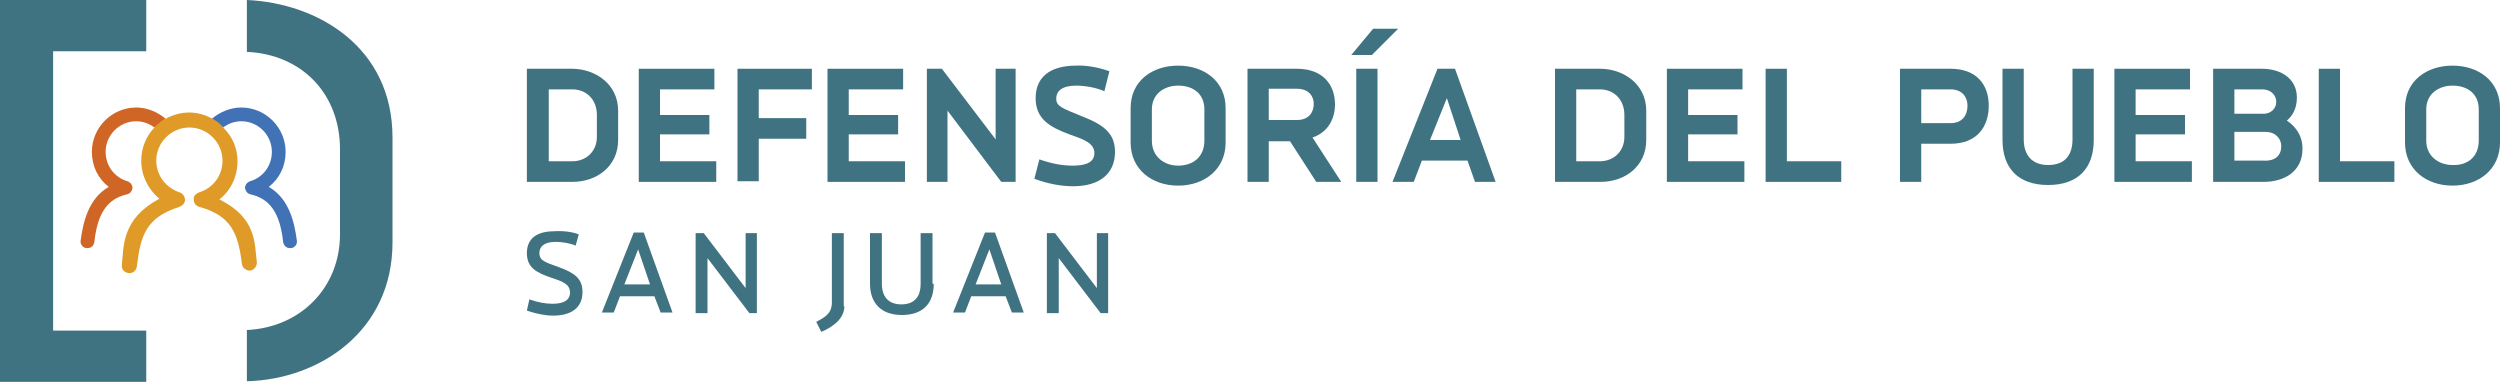
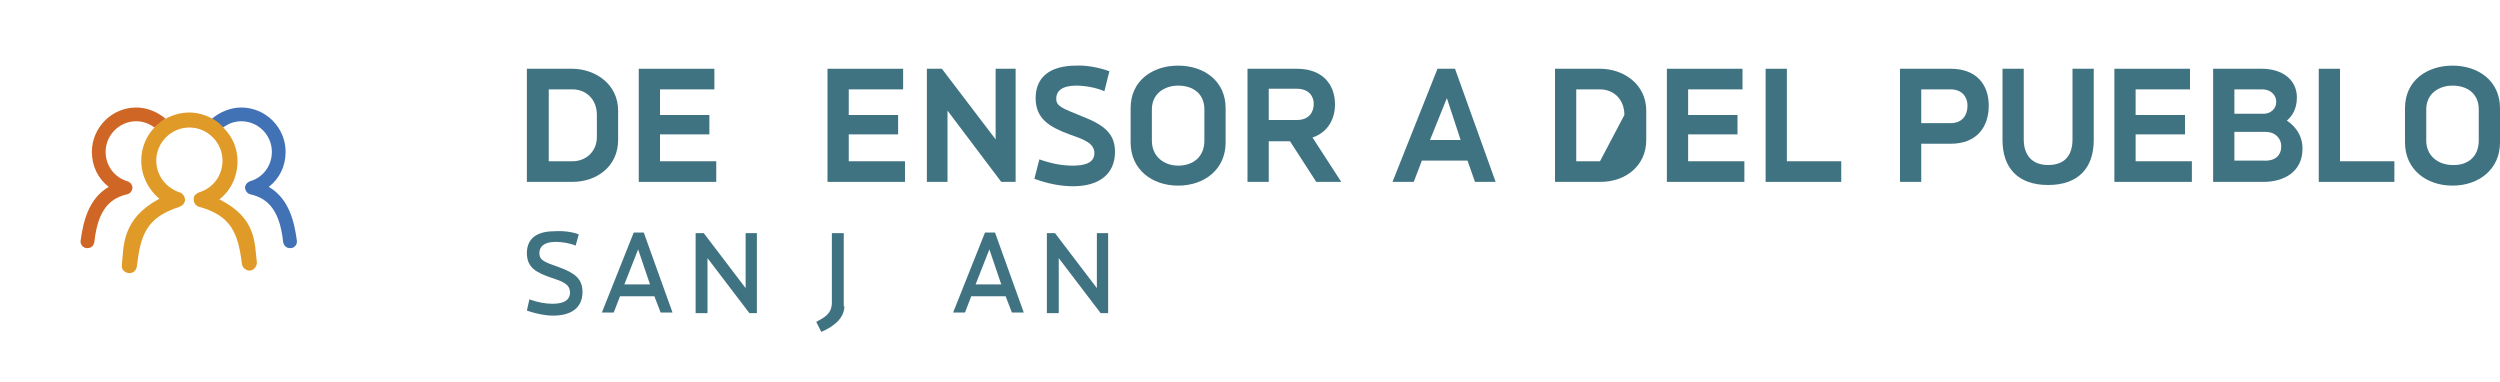
<svg xmlns="http://www.w3.org/2000/svg" enable-background="new 0 0 400 61.1" viewBox="0 0 400 61.1">
  <g fill="#407382">
    <path d="m98.9 17.7v4.7c0 4.2-3.4 6.7-7.3 6.7h-7.3v-18.1h7.2c3.8 0 7.4 2.5 7.4 6.7zm-3.4.7c0-2.6-1.8-4.1-3.9-4.1h-3.8v11.5h3.8c2.1 0 3.9-1.5 3.9-3.9z" />
    <path d="m114.6 25.8v3.3h-12.4v-18.1h12.1v3.3h-8.7v4.1h7.9v3.1h-7.9v4.3z" />
-     <path d="m121.4 14.3v4.6h7.6v3.3h-7.6v6.8h-3.4v-18h11.9v3.3z" />
    <path d="m144.8 25.8v3.3h-12.4v-18.1h12.1v3.3h-8.7v4.1h7.9v3.1h-7.9v4.3z" />
    <path d="m162.5 11v18.1h-2.3l-8.6-11.4v11.4h-3.3v-18.1h2.4l8.6 11.3v-11.3z" />
    <path d="m177.5 11.4-.8 3.2c-1.3-.6-3.2-.9-4.5-.9-2.2 0-3.2.8-3.2 2.1 0 1.2.9 1.5 4.1 2.8 3.6 1.4 5.3 2.8 5.3 5.7 0 3.6-2.6 5.5-6.7 5.5-1.9 0-4.1-.4-6.2-1.2l.8-3.1c2 .7 3.7 1 5.3 1 1.7 0 3.5-.3 3.5-2 0-1.6-1.7-2.2-4-3-3.2-1.2-5.4-2.5-5.4-5.8 0-3.2 2.1-5.2 6.5-5.2 1.5-.1 3.7.3 5.3.9z" />
    <path d="m180.9 22.8v-5.5c0-4.4 3.5-6.8 7.6-6.8 4.2 0 7.6 2.5 7.6 6.8v5.5c0 4.3-3.4 6.9-7.6 6.9s-7.6-2.6-7.6-6.9zm11.8-.3v-5c0-2.5-1.8-3.8-4.2-3.8-2.2 0-4.2 1.3-4.2 3.8v5c0 2.6 2 4 4.2 4 2.4 0 4.2-1.4 4.2-4z" />
    <path d="m206.4 22.6h-3.4v6.5h-3.4v-18.1h7.9c4.2 0 6.1 2.6 6.1 5.7 0 2.4-1.2 4.5-3.6 5.3l4.6 7.1h-4zm-3.4-3.4h4.5c1.9 0 2.7-1.2 2.7-2.6 0-1.2-.8-2.4-2.7-2.4h-4.5z" />
-     <path d="m219.5 8.8h-3.3l3.5-4.2h4zm.9 20.3h-3.4v-18.1h3.4z" />
    <path d="m234.8 25.7h-7.3l-1.3 3.4h-3.4l7.2-18.1h2.8l6.5 18.1h-3.3zm-6-3.3h4.9l-2.2-6.7z" />
-     <path d="m263.4 17.7v4.7c0 4.2-3.4 6.7-7.3 6.7h-7.3v-18.1h7.2c3.8 0 7.4 2.5 7.4 6.7zm-3.5.7c0-2.6-1.8-4.1-3.9-4.1h-3.8v11.5h3.8c2.1 0 3.9-1.5 3.9-3.9z" />
+     <path d="m263.4 17.7v4.7c0 4.2-3.4 6.7-7.3 6.7h-7.3v-18.1h7.2c3.8 0 7.4 2.5 7.4 6.7zm-3.5.7c0-2.6-1.8-4.1-3.9-4.1h-3.8v11.5h3.8z" />
    <path d="m279.1 25.8v3.3h-12.4v-18.1h12.1v3.3h-8.7v4.1h7.9v3.1h-7.9v4.3z" />
    <path d="m294.6 25.8v3.3h-12.1v-18.1h3.4v14.8z" />
    <path d="m318.2 16.9c0 3.4-1.9 6.1-6.1 6.1h-4.7v6.1h-3.4v-18.1h8.1c4.2 0 6.1 2.6 6.1 5.9zm-3.4 0c0-1.3-.8-2.6-2.7-2.6h-4.7v5.4h4.7c1.9 0 2.7-1.3 2.7-2.8z" />
    <path d="m335 22.4c0 4.5-2.5 7.2-7.3 7.2s-7.3-2.7-7.3-7.2v-11.4h3.4v11.3c0 2.5 1.3 4.1 3.9 4.1 2.7 0 3.9-1.6 3.9-4.1v-11.3h3.4z" />
    <path d="m350.7 25.8v3.3h-12.4v-18.1h12.1v3.3h-8.7v4.1h7.9v3.1h-7.9v4.3z" />
    <path d="m368.4 23.8c0 3.7-3 5.3-6.2 5.3h-8.1v-18.1h7.8c3.2 0 5.6 1.7 5.6 4.6 0 1.9-.8 3-1.6 3.7 1.2.8 2.5 2.2 2.5 4.5zm-10.9-9.5v3.9h4.7c1.1 0 2-.8 2-1.9s-.9-2-2.2-2zm7.5 9.1c0-1.3-1-2.3-2.5-2.3h-5v4.6h4.7c1.9.1 2.8-.9 2.8-2.3z" />
    <path d="m383.1 25.8v3.3h-12.1v-18.1h3.4v14.8z" />
    <path d="m384.8 22.8v-5.5c0-4.4 3.5-6.8 7.6-6.8 4.2 0 7.6 2.5 7.6 6.8v5.5c0 4.3-3.4 6.9-7.6 6.9s-7.6-2.6-7.6-6.9zm11.8-.3v-5c0-2.5-1.8-3.8-4.2-3.8-2.2 0-4.2 1.3-4.2 3.8v5c0 2.5 2 3.9 4.2 3.9 2.4.1 4.2-1.3 4.2-3.9z" />
    <path d="m92.6 37.5-.5 1.8c-.9-.4-2.2-.6-3.2-.6-1.9 0-2.6.8-2.6 1.8 0 1.1.7 1.4 3 2.2 2.5.9 3.9 1.8 3.9 4 0 2.7-2 3.8-4.7 3.8-1.3 0-2.7-.3-4.2-.8l.4-1.8c1.4.5 2.6.7 3.7.7 1.3 0 2.8-.3 2.8-1.8 0-1.4-1.3-1.8-3.1-2.4-2.3-.8-3.8-1.6-3.8-3.9 0-2.1 1.3-3.5 4.4-3.5 1.4-.1 2.9.1 3.9.5z" />
    <path d="m104.7 47.4h-5.5l-1 2.6h-1.9l5.1-12.8h1.6l4.6 12.8h-1.9zm-4.8-1.9h4.1l-1.9-5.6z" />
    <path d="m121.1 37.3v12.8h-1.2l-6.7-8.8v8.8h-1.9v-12.8h1.3l6.7 8.8v-8.8z" />
    <path d="m135.1 49c0 2.3-2.5 3.6-3.7 4.1l-.8-1.6c1.3-.7 2.5-1.3 2.5-3.1v-11.1h1.9v11.7z" />
-     <path d="m149.4 45.4c0 3.1-1.7 5-5.1 5-3.3 0-5.1-1.9-5.1-5v-8.1h1.9v8.1c0 2 1 3.3 3.1 3.3s3.1-1.2 3.1-3.3v-8.1h1.9v8.1z" />
    <path d="m160.9 47.4h-5.5l-1 2.6h-1.9l5.1-12.8h1.6l4.6 12.8h-1.9zm-4.8-1.9h4.1l-1.9-5.6z" />
    <path d="m177.3 37.3v12.8h-1.2l-6.7-8.8v8.8h-1.9v-12.8h1.3l6.7 8.8v-8.8z" />
-     <path d="m62.8 22v16.8c0 14.2-11.7 21.9-23.3 22.2v-8.2c8.6-.4 14.9-6.8 14.9-15.3v-13.6c0-8.9-6.1-15.2-14.9-15.6v-8.3c11.3.5 23.3 7.5 23.3 22zm-62.8 39.1h23.4v-8.2h-14.9v-44.7h14.9v-8.2c-.1 0-.2 0-.2 0h-23.2z" />
  </g>
  <path d="m26.5 19c-1.3-1.1-3-1.8-4.7-1.8-3.9 0-7.1 3.2-7.1 7.1 0 2.3 1 4.3 2.7 5.6-3.3 1.9-4.1 5.7-4.5 8.6-.1.6.4 1.2 1 1.2h.1c.6 0 1-.4 1.1-1 .5-4.6 2.1-6.9 5.2-7.6.5-.1.8-.5.9-1 0-.5-.3-.9-.8-1.1-2.1-.6-3.5-2.5-3.5-4.7 0-2.7 2.2-4.9 4.9-4.9 1.1 0 2.1.4 2.9 1z" fill="#cf6625" />
  <path d="m33.9 19c1.3-1.1 3-1.8 4.7-1.8 3.9 0 7.1 3.2 7.1 7.1 0 2.3-1 4.3-2.7 5.6 3.3 1.9 4.1 5.7 4.5 8.6.1.6-.4 1.2-1 1.2h-.1c-.6 0-1-.4-1.1-1-.5-4.6-2.1-6.9-5.2-7.6-.5-.1-.8-.5-.9-1 0-.5.3-.9.8-1.1 2.1-.6 3.5-2.5 3.5-4.7 0-2.7-2.2-4.9-4.9-4.9-1.1 0-2.1.4-2.9 1z" fill="#4172b5" />
  <path d="m34 19c-1.1-.6-2.4-1-3.7-1-1.4 0-2.7.4-3.8 1-1.1.7-.5.2-1.8 1.4-1.3 1.4-2.1 3.2-2.1 5.3 0 2.4 1.1 4.6 2.9 6.1-6 3.2-5.7 7.5-6 10.6-.1.7.4 1.2 1.1 1.3h.1c.6 0 1.1-.4 1.2-1.1.6-5 1.5-7.8 6.8-9.5.5-.2.9-.6.9-1.1s-.3-1-.8-1.2c-2.2-.7-3.8-2.7-3.8-5.1 0-2.9 2.4-5.3 5.3-5.3s5.3 2.4 5.3 5.3c0 2.4-1.5 4.4-3.8 5.1-.5.2-.9.6-.8 1.2 0 .5.4 1 .9 1.1 5 1.4 6.2 4.1 6.8 9.1.1.7.7 1.1 1.3 1.1.7-.1 1.1-.7 1.1-1.3-.4-3.1 0-7.1-6-10.1 1.8-1.4 2.9-3.6 2.9-6.1 0-2.1-.8-3.9-2.2-5.3-.8-.9-.8-.9-1.8-1.5z" fill="#df9a28" />
</svg>